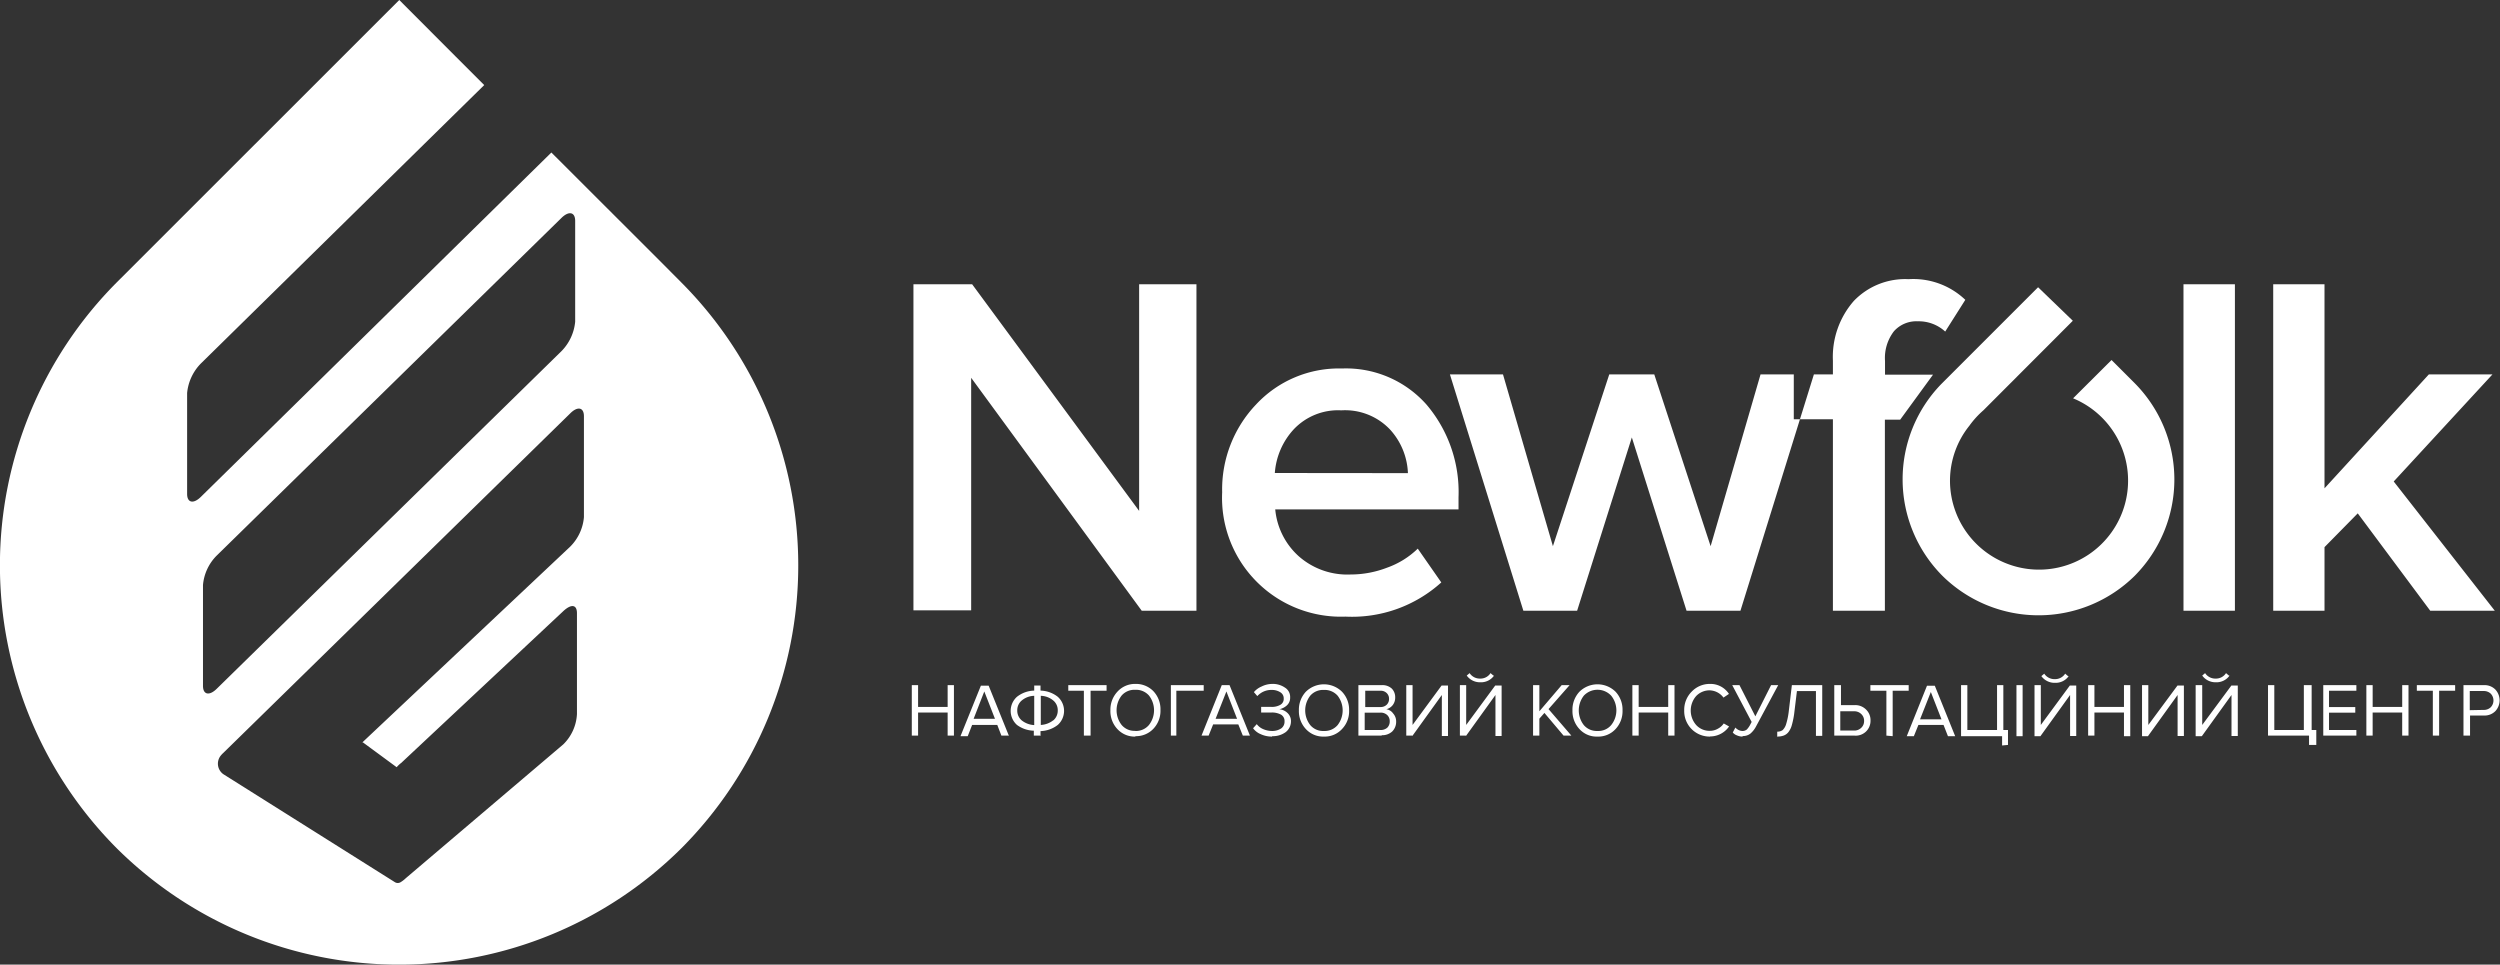
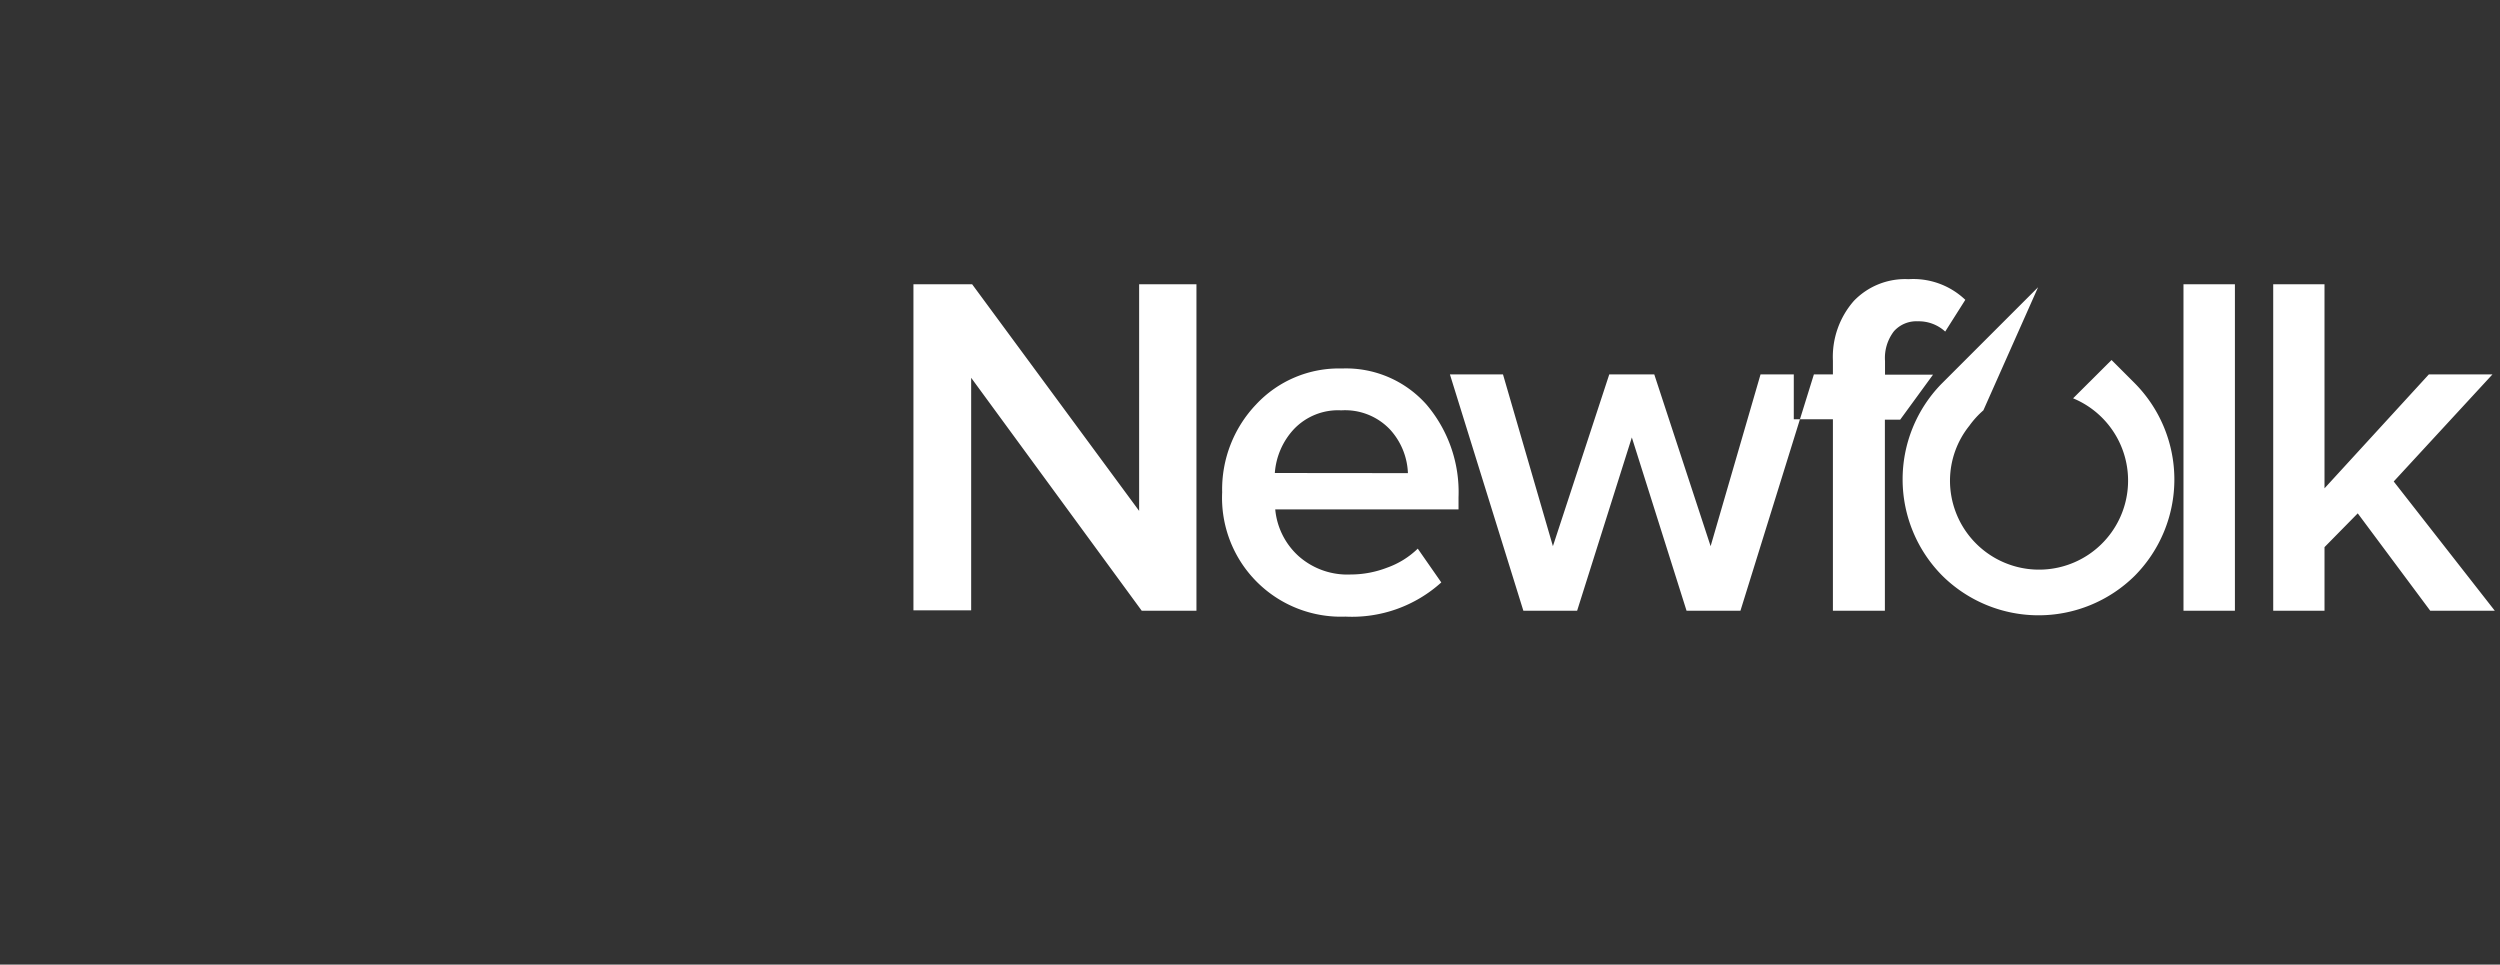
<svg xmlns="http://www.w3.org/2000/svg" viewBox="0 0 182.77 70.52">
  <rect x="0" y="0" width="182.77" height="70.52" fill="#333333" stroke="none" />
  <defs>
    <style>.cls-1{fill:#fff;fill-rule:evenodd}</style>
  </defs>
  <g id="Шар_2" data-name="Шар 2">
    <g id="_ї_Њ_є_1" data-name="–°–ї–Њ–є 1">
-       <path class="cls-1" d="M8.52 62a29.29 29.29 0 0 0 41.31 0 29.3 29.3 0 0 0 0-41.33L48.17 19l-7.86-7.85-25.63 25.18c-.54.53-1 .43-1-.22v-7.38a3.56 3.56 0 0 1 1-2.15L35.4 6.22l-2.08-2.08L29.19 0 8.52 20.66a29.32 29.32 0 0 0 0 41.34Zm20.84-6.25 11.82-11.07c.58-.54 1-.49 1 .15v7.38a3.34 3.34 0 0 1-1 2.21L29.67 64.2a2.15 2.15 0 0 1-.39.3.4.4 0 0 1-.4 0l-12.55-7.9a.94.94 0 0 1-.19-1.36 1.8 1.8 0 0 1 .19-.2l25.36-24.82c.54-.54 1-.44 1 .21v7.38a3.46 3.46 0 0 1-1 2.15L26.56 54.21l-.07.07h.05L29 56.09a2.08 2.08 0 0 1 .38-.35ZM15.84 40.62l25.21-24.69c.54-.53 1-.43 1 .22v7.37a3.54 3.54 0 0 1-1 2.15L15.84 50.36c-.54.53-1 .43-1-.22v-7.37a3.47 3.47 0 0 1 1-2.15ZM69.74 53.78h-.46v-1.69h-2.16v1.69h-.46v-3.69h.46v1.59h2.16v-1.59h.46v3.69Zm4 0h-.53l-.3-.78h-1.84l-.32.82h-.53l1.49-3.69h.57l1.49 3.69Zm-1-1.23-.78-2-.78 2Zm3.3 1.23h-.46v-.36a2.16 2.16 0 0 1-1.23-.42 1.38 1.38 0 0 1 0-2.06 2.1 2.1 0 0 1 1.26-.45v-.37h.46v.37a2.1 2.1 0 0 1 1.26.45 1.38 1.38 0 0 1 0 2.06 2.16 2.16 0 0 1-1.26.45v.36Zm.96-1.11a.93.93 0 0 0 .33-.73.92.92 0 0 0-.33-.73 1.47 1.47 0 0 0-.91-.34V53a1.6 1.6 0 0 0 .91-.34Zm-2.3-1.46a.92.92 0 0 0-.33.73.93.93 0 0 0 .33.73 1.6 1.6 0 0 0 .91.34v-2.14a1.47 1.47 0 0 0-.91.34Zm5 2.57h-.46V50.5H78.1v-.41h2.8v.41h-1.17v3.28Zm3.31.07a1.71 1.71 0 0 1-1.32-.55 1.9 1.9 0 0 1-.51-1.36 1.92 1.92 0 0 1 .51-1.37A1.73 1.73 0 0 1 83 50a1.77 1.77 0 0 1 1.33.54 1.92 1.92 0 0 1 .51 1.37 1.9 1.9 0 0 1-.51 1.36 1.74 1.74 0 0 1-1.33.55Zm0-.41A1.24 1.24 0 0 0 84 53a1.75 1.75 0 0 0 0-2.15 1.26 1.26 0 0 0-1-.42 1.24 1.24 0 0 0-1 .42A1.75 1.75 0 0 0 82 53a1.22 1.22 0 0 0 1 .43Zm3 .34h-.41v-3.69H88v.41h-2v3.28Zm5.37 0-1.49-3.69h-.57l-1.48 3.69h.52l.33-.82h1.84l.33.82Zm-1-1.23h-1.51l.79-2 .78 2Zm2.62 1.3a1.92 1.92 0 0 1-.84-.18 1.29 1.29 0 0 1-.55-.43l.27-.3a1.12 1.12 0 0 0 .46.36 1.61 1.61 0 0 0 .64.14 1.18 1.18 0 0 0 .69-.19.6.6 0 0 0 .24-.51.54.54 0 0 0-.25-.49 1.39 1.39 0 0 0-.7-.16h-.76v-.41h.76a1.24 1.24 0 0 0 .64-.15.49.49 0 0 0 .25-.46.51.51 0 0 0-.25-.46 1.14 1.14 0 0 0-.63-.17 1.38 1.38 0 0 0-1.05.45l-.25-.29a1.48 1.48 0 0 1 .56-.41A1.77 1.77 0 0 1 93 50a1.56 1.56 0 0 1 .94.27.8.8 0 0 1 .38.72.74.74 0 0 1-.24.58 1.16 1.16 0 0 1-.55.28 1 1 0 0 1 .58.26.81.81 0 0 1 .27.64 1 1 0 0 1-.38.77 1.59 1.59 0 0 1-1 .3Zm3.79 0a1.71 1.71 0 0 1-1.32-.55 1.9 1.9 0 0 1-.51-1.36 1.92 1.92 0 0 1 .51-1.37 1.88 1.88 0 0 1 2.64 0 1.89 1.89 0 0 1 .52 1.37 1.86 1.86 0 0 1-.52 1.36 1.71 1.71 0 0 1-1.32.55Zm0-.41a1.24 1.24 0 0 0 1-.43 1.75 1.75 0 0 0 0-2.15 1.26 1.26 0 0 0-1-.42 1.24 1.24 0 0 0-1 .42 1.75 1.75 0 0 0 0 2.15 1.22 1.22 0 0 0 1 .43Zm4.24.34h-1.72v-3.69H101a1 1 0 0 1 .76.26.9.9 0 0 1 .24.65.88.88 0 0 1-.19.56.85.85 0 0 1-.46.29.74.74 0 0 1 .5.31.87.87 0 0 1 .22.59 1 1 0 0 1-.29.73 1.09 1.09 0 0 1-.78.27Zm-.12-2.09a.63.63 0 0 0 .47-.17.58.58 0 0 0 .17-.43.57.57 0 0 0-.17-.42.61.61 0 0 0-.47-.17h-1.1v1.19Zm0 1.68a.73.73 0 0 0 .51-.17.63.63 0 0 0 .18-.47.61.61 0 0 0-.18-.45.69.69 0 0 0-.51-.18h-1.14v1.27Zm2.34.41h-.44v-3.69h.46V53l2.12-2.88h.47v3.69h-.45v-3l-2.16 3Zm3.92 0h-.44v-3.69h.46V53l2.12-2.88h.47v3.69h-.45v-3l-2.16 3Zm2.06-4.39a1.17 1.17 0 0 1-1 .49 1.19 1.19 0 0 1-1-.49l.21-.18a.89.89 0 0 0 .77.4.87.87 0 0 0 .76-.4l.21.18Zm5.65 4.39h-.57l-1.4-1.66-.37.42v1.24h-.46v-3.69h.46V52l1.63-1.91h.58l-1.54 1.75 1.67 1.94Zm1.91.07a1.69 1.69 0 0 1-1.32-.55 1.9 1.9 0 0 1-.51-1.36 1.92 1.92 0 0 1 .51-1.37 1.88 1.88 0 0 1 2.64 0 1.92 1.92 0 0 1 .51 1.37 1.9 1.9 0 0 1-.51 1.36 1.71 1.71 0 0 1-1.32.55Zm0-.41a1.23 1.23 0 0 0 1-.43 1.71 1.71 0 0 0 0-2.15 1.37 1.37 0 0 0-2 0 1.75 1.75 0 0 0 0 2.15 1.24 1.24 0 0 0 1 .43Zm5.63.34h-.46v-1.69h-2.16v1.69h-.46v-3.69h.46v1.59h2.16v-1.59h.46v3.69Zm2.61.07a1.86 1.86 0 0 1-1.9-1.91 1.88 1.88 0 0 1 .55-1.38A1.82 1.82 0 0 1 125 50a1.61 1.61 0 0 1 1.4.73l-.4.27a1.3 1.3 0 0 0-1-.53 1.35 1.35 0 0 0-1 .42 1.61 1.61 0 0 0 0 2.11 1.32 1.32 0 0 0 1 .43 1.17 1.17 0 0 0 .58-.15 1.19 1.19 0 0 0 .44-.39l.39.22a1.69 1.69 0 0 1-1.41.73Zm2.37 0a1 1 0 0 1-.42-.09.68.68 0 0 1-.3-.21l.19-.36a.73.73 0 0 0 .5.25.5.5 0 0 0 .34-.11 1.66 1.66 0 0 0 .28-.42l.07-.13-1.42-2.69h.53l1.16 2.28 1.15-2.28h.52l-1.61 3a1.75 1.75 0 0 1-.42.54.87.87 0 0 1-.58.18Zm2.54 0a1.42 1.42 0 0 0 .45-.07.79.79 0 0 0 .36-.26A1.44 1.44 0 0 0 131 53a5.94 5.94 0 0 0 .19-1l.18-1.48h1.39v3.28h.46v-3.71H131l-.22 1.85a5.26 5.26 0 0 1-.2 1 1 1 0 0 1-.26.44.67.67 0 0 1-.39.11v.41Zm4.19-3.76h.46v1.46h1a1.11 1.11 0 0 1 .84.33 1.07 1.07 0 0 1 .32.79 1.08 1.08 0 0 1-1.16 1.11h-1.49v-3.69Zm1.41 1.91h-1v1.41h1a.72.72 0 0 0 .53-.2.66.66 0 0 0 .21-.5.66.66 0 0 0-.21-.51.72.72 0 0 0-.53-.2Zm2.83 1.82V50.5h1.17v-.41h-2.8v.41h1.17v3.28Zm4.57 0h-.53l-.32-.82h-1.84l-.33.82h-.52l1.48-3.69h.57l1.49 3.69Zm-1-1.23-.78-2-.79 2Zm4.43 1.91v-.68h-3v-3.73h.46v3.28H146v-3.28h.46v3.28h.34v1.09Zm1.5-.68h-.45v-3.73h.45v3.69Zm1.31 0h-.44v-3.73h.46V53l2.12-2.88h.47v3.69h-.45v-3l-2.16 3Zm2.06-4.39a1.17 1.17 0 0 1-1 .49 1.19 1.19 0 0 1-1-.49l.21-.18a.89.89 0 0 0 .77.4.87.87 0 0 0 .76-.4l.21.18Zm4.5 4.39h-.46v-1.73h-2.16v1.69h-.46v-3.69h.46v1.59h2.16v-1.59h.46v3.69Zm1.3 0h-.44v-3.73h.46V53l2.13-2.88h.47v3.69h-.46v-3l-2.16 3Zm3.92 0h-.44v-3.73h.48V53l2.13-2.88h.47v3.69h-.46v-3l-2.16 3Zm2.04-4.43a1.17 1.17 0 0 1-1 .49 1.2 1.2 0 0 1-1-.49l.21-.18a.89.89 0 0 0 .77.4.87.87 0 0 0 .76-.4l.21.18Zm5.81 5.07v-.68h-3v-3.69h.46v3.28h2.16v-3.28h.57v3.28h.34v1.09Zm3.46-.68h-2.42v-3.69h2.42v.41h-2v1.19h1.92v.41h-1.92v1.27h2v.41Zm3.81 0h-.46v-1.69h-2.16v1.69H173v-3.69h.46v1.59h2.16v-1.59h.46v3.69Zm2.24 0h-.46V50.5h-1.17v-.41h2.8v.41h-1.17v3.28Zm2.24 0h-.46v-3.69h1.48a1.11 1.11 0 0 1 .85.32 1.16 1.16 0 0 1 0 1.58 1.11 1.11 0 0 1-.85.32h-1v1.47Zm1-1.88a.73.73 0 0 0 .53-.19.72.72 0 0 0 0-1 .73.73 0 0 0-.53-.19h-1v1.4Z" />
-       <path d="M142 42.09a10 10 0 0 0 14.07 0 10 10 0 0 0 0-14.07l-1.7-1.7-2.81 2.8a6.51 6.51 0 1 1-9 6 6.43 6.43 0 0 1 1.42-4A6.52 6.52 0 0 1 145 30l6.54-6.55L149 21l-.07.07-7 7a10 10 0 0 0 .07 14.02Z" style="fill:#fff;fill-rule:evenodd" />
+       <path d="M142 42.09a10 10 0 0 0 14.07 0 10 10 0 0 0 0-14.07l-1.7-1.7-2.81 2.8a6.51 6.51 0 1 1-9 6 6.43 6.43 0 0 1 1.42-4A6.52 6.52 0 0 1 145 30L149 21l-.07.07-7 7a10 10 0 0 0 .07 14.02Z" style="fill:#fff;fill-rule:evenodd" />
      <path class="cls-1" d="M87.47 44.65h-4L71 27.62v17h-4.22V20.78h4.29l12.21 16.57V20.78h4.19v23.87Zm10.88.43a8.69 8.69 0 0 1-9-9.09 9 9 0 0 1 2.48-6.42 8.27 8.27 0 0 1 6.28-2.63 7.86 7.86 0 0 1 6.18 2.64 9.87 9.87 0 0 1 2.34 6.77v.89h-13.4a5.25 5.25 0 0 0 1.69 3.4A5.37 5.37 0 0 0 98.74 42a7.42 7.42 0 0 0 2.67-.5 6.18 6.18 0 0 0 2.24-1.39l1.72 2.47a9.73 9.73 0 0 1-7 2.5Zm4.58-10.49a5 5 0 0 0-1.3-3.18A4.52 4.52 0 0 0 98.06 30a4.45 4.45 0 0 0-3.47 1.38 5.26 5.26 0 0 0-1.39 3.2Zm24.31 10.06 5.37-17.28h-3.9l-3.65 12.56-4.12-12.56h-3.29l-4.12 12.56-3.65-12.56H106l5.37 17.28h3.93l4-12.67 4 12.67Zm10.56 0H134v-14h-2.86v-3.28H134v-1a6.21 6.21 0 0 1 1.53-4.37 5.2 5.2 0 0 1 4-1.59 5.51 5.51 0 0 1 4.15 1.51l-1.47 2.32a2.86 2.86 0 0 0-2-.75 2.19 2.19 0 0 0-1.75.73 3.2 3.2 0 0 0-.65 2.17v1h3.51l-2.4 3.29h-1.12v14Zm25.59 0h-3.76V20.78h3.76v23.87Zm19 0h-4.72l-5.3-7.12-2.43 2.47v4.65h-3.75V20.78h3.75V35.7l7.63-8.33h4.65L175 35.2Z" />
    </g>
  </g>
</svg>